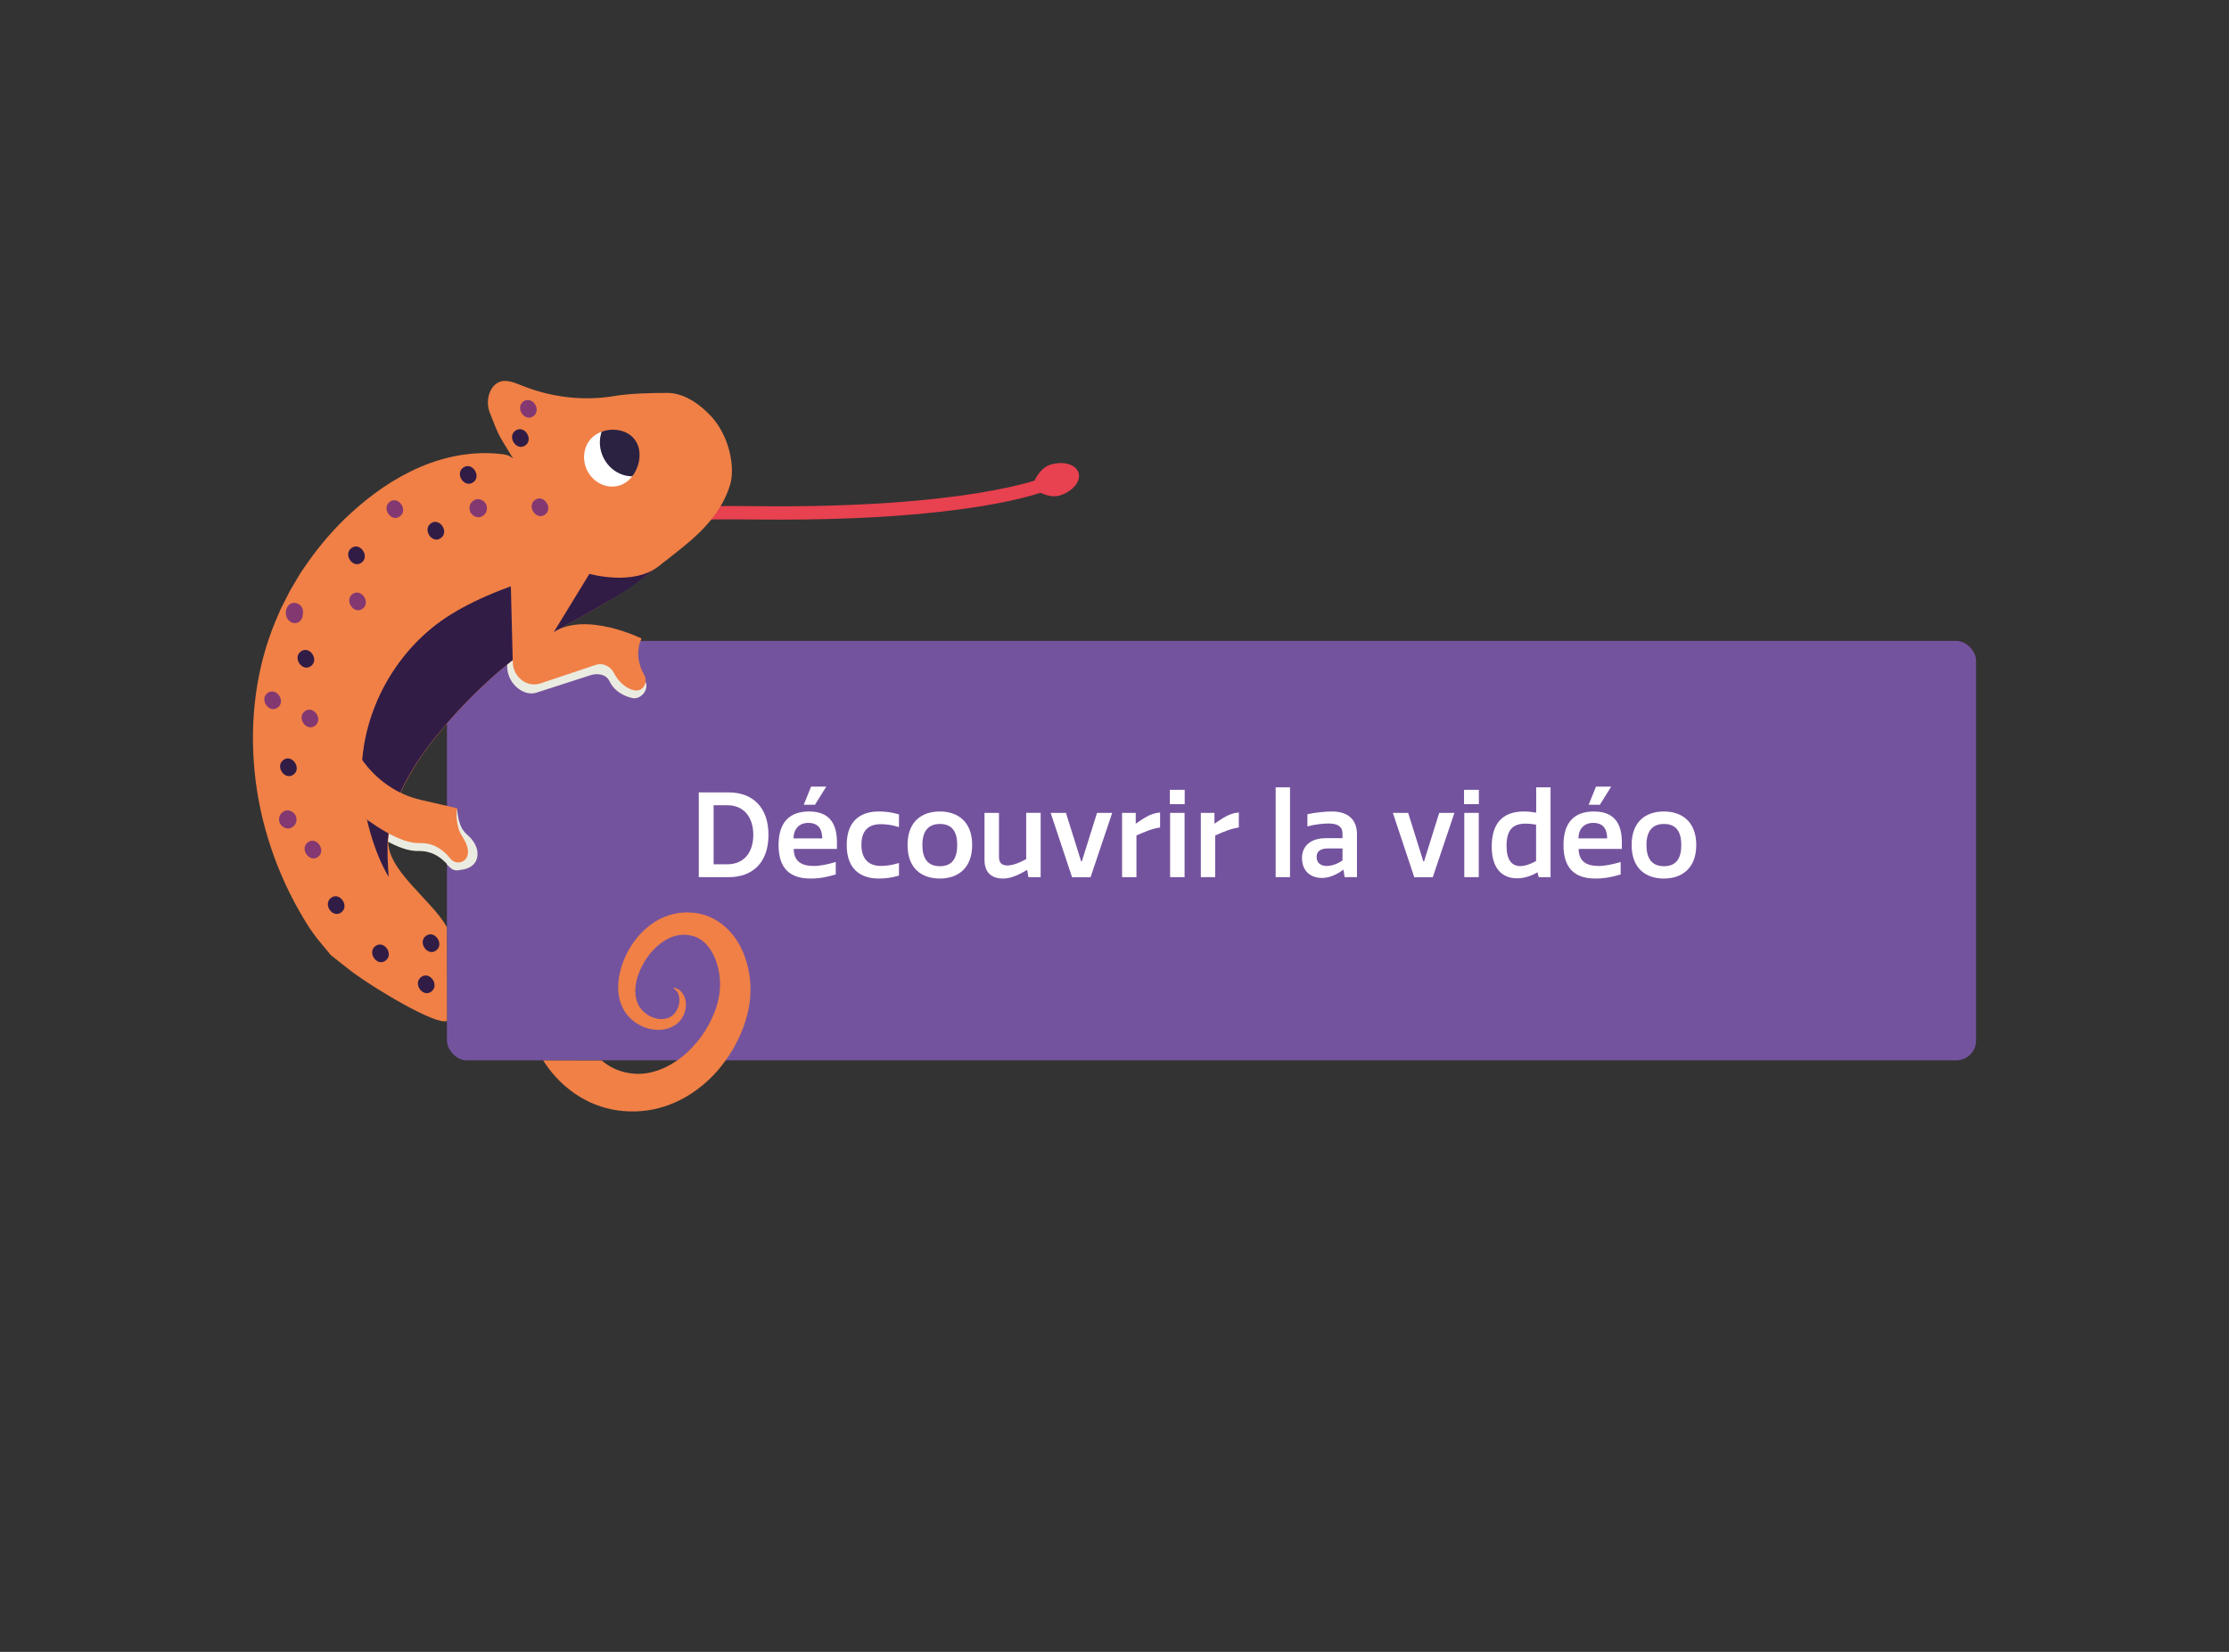
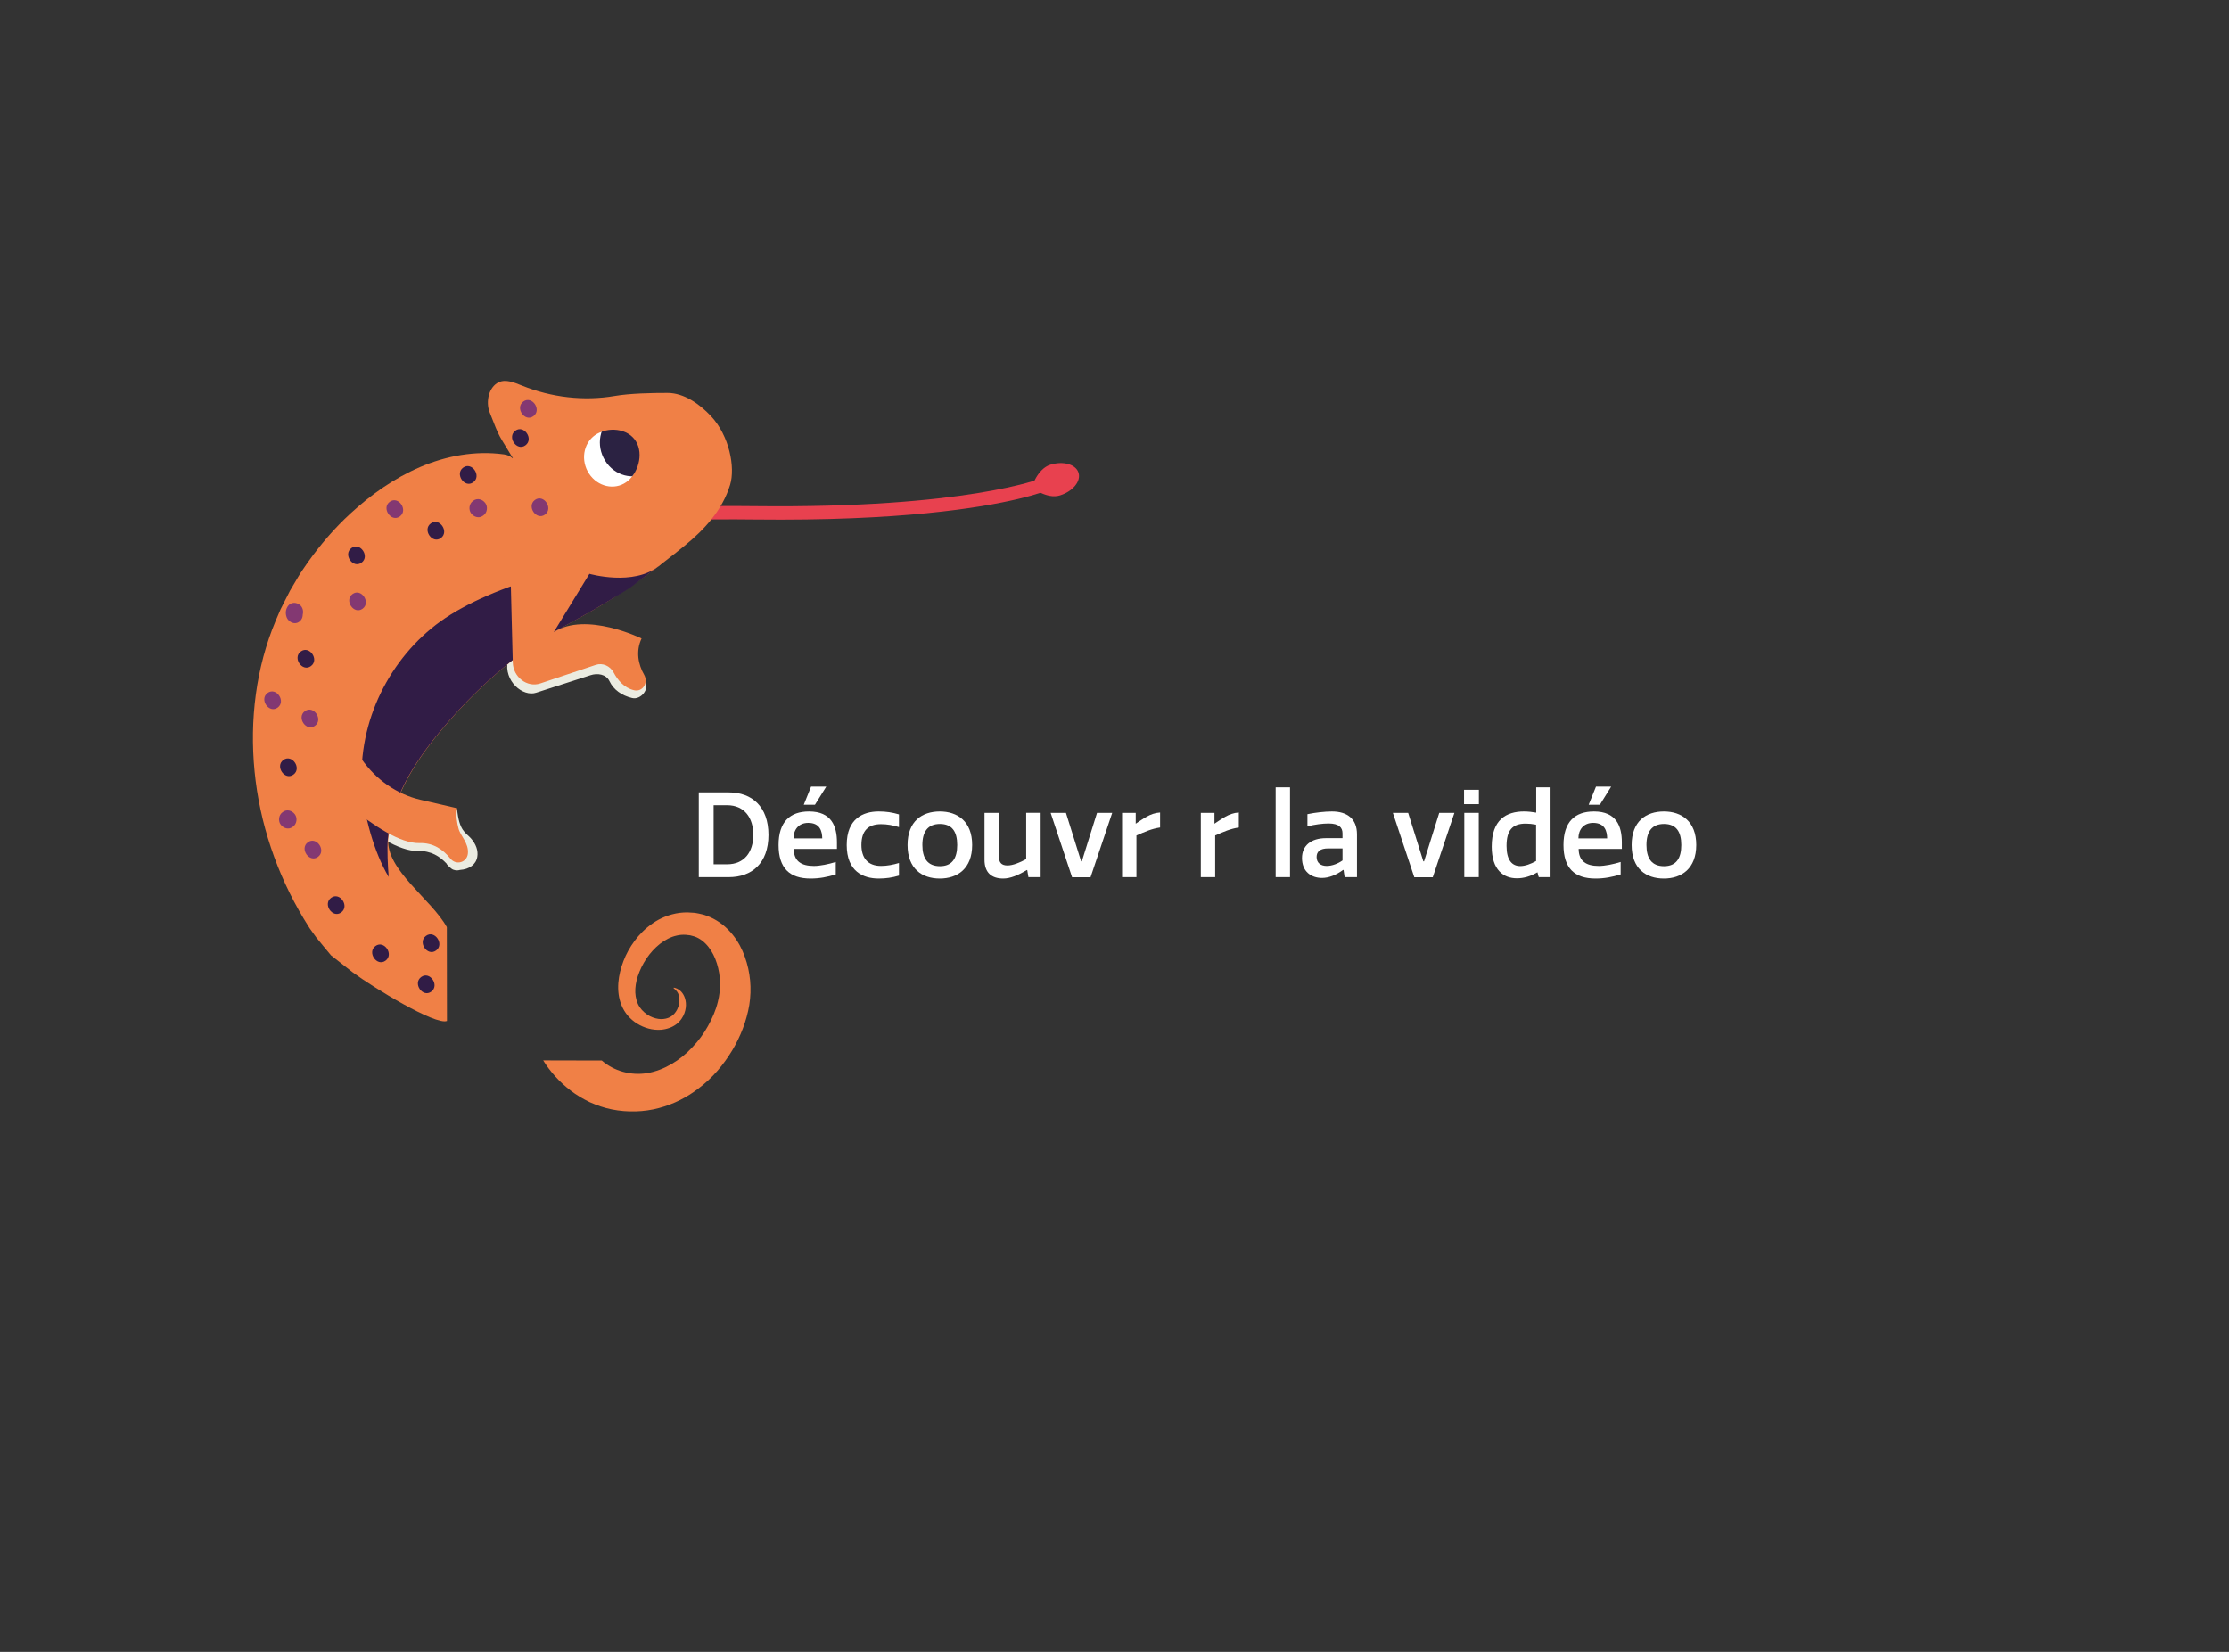
<svg xmlns="http://www.w3.org/2000/svg" viewBox="0 0 1349.28 1000">
  <rect x="0" y="0" width="1349.28" height="1000" fill="#333333" stroke="none" />
  <defs>
    <style>
      .cls-1 {
        fill: none;
      }

      .cls-2 {
        fill: #833872;
      }

      .cls-3 {
        fill: #f08046;
      }

      .cls-4 {
        isolation: isolate;
      }

      .cls-5 {
        fill: #2b2242;
      }

      .cls-6 {
        fill: #311c46;
      }

      .cls-7 {
        fill: #fff;
      }

      .cls-8 {
        fill: #e8414f;
      }

      .cls-9 {
        fill: #74539e;
      }

      .cls-10 {
        clip-path: url(#clippath);
      }

      .cls-11 {
        fill: #ebece1;
        mix-blend-mode: multiply;
      }
    </style>
    <clipPath id="clippath">
      <path class="cls-1" d="M383.95,265.76c5.9,7.32,3.04,19.34-3.61,25.14-6.65,5.8-16.83,4.56-22.73-2.76-5.9-7.32-5.29-17.96,1.37-23.76,6.65-5.8,19.08-5.94,24.97,1.38Z" />
    </clipPath>
  </defs>
  <g class="cls-4">
    <g id="Calque_1" data-name="Calque 1">
-       <rect class="cls-9" x="270.55" y="387.98" width="925.61" height="253.92" rx="12" ry="12" />
      <g>
        <path class="cls-7" d="M423,531v-51.29h18.17c13.96,0,24.01,8.55,24.01,25.72s-10.05,25.58-24.01,25.58h-18.17ZM440.17,487.47h-8.19v35.76h8.19c10.4,0,15.82-7.41,15.82-17.81s-5.42-17.95-15.82-17.95Z" />
        <path class="cls-7" d="M505.92,529.36c-5.2,1.57-9.76,2.49-15.25,2.49-12.68,0-19.38-6.27-19.38-20.3s6.91-20.3,18.45-20.3c13.61,0,16.88,8.98,16.88,18.67v3.99h-26.15c.07,7.48,4.56,10.33,12.25,10.33,3.63,0,8.91-1.07,13.18-2.42v7.55ZM497.73,507.56c-.07-4.27-1.28-9.4-8.48-9.4-5.91,0-8.91,4.2-8.91,9.4h17.38ZM493.31,487.19h-6.77l4.42-10.97h9.19l-6.84,10.97Z" />
        <path class="cls-7" d="M544.17,522.45v7.62c-4.06,1.21-7.84,1.78-12.25,1.78-9.4,0-19.38-4.27-19.38-20.3s9.97-20.3,19.38-20.3c4.42,0,8.19.57,12.25,1.78v7.69c-3.56-1.14-7.2-1.78-10.9-1.78-7.62,0-11.83,3.85-11.83,12.61,0,7.48,3.56,12.68,11.83,12.68,3.71,0,7.34-.71,10.9-1.78Z" />
        <path class="cls-7" d="M568.89,491.25c10.69,0,19.59,5.98,19.59,20.3s-8.91,20.3-19.59,20.3-19.52-5.84-19.52-20.3,8.83-20.3,19.52-20.3ZM568.96,524.38c7.41,0,10.47-4.77,10.47-12.82s-3.06-12.75-10.47-12.75-10.62,4.77-10.62,12.75,3.13,12.82,10.62,12.82Z" />
        <path class="cls-7" d="M604.72,492.1v26.64c0,3.35,1.42,5.2,5.13,5.2,3.21,0,7.48-1.71,11.33-3.85v-28h8.76v38.9h-7.41l-.71-4.27h-.29c-5.06,3.06-9.9,5.13-14.25,5.13-7.05,0-11.33-3.56-11.33-11.4v-28.35h8.76Z" />
        <path class="cls-7" d="M645.25,492.1l9.19,29.35h.43l9.19-29.35h9.19l-13.11,38.97h-11.18l-12.97-38.97h9.26Z" />
        <path class="cls-7" d="M702.24,500.94c-5.13.78-9.12,2.56-14.32,4.84v25.22h-8.69v-38.9h8.26v6.55c4.2-2.71,8.62-6.41,14.75-6.77v9.05Z" />
-         <path class="cls-7" d="M717.13,486.83h-8.98v-8.69h8.98v8.69ZM717.06,531h-8.76v-38.9h8.76v38.9Z" />
        <path class="cls-7" d="M749.9,500.94c-5.13.78-9.12,2.56-14.32,4.84v25.22h-8.69v-38.9h8.26v6.55c4.2-2.71,8.62-6.41,14.75-6.77v9.05Z" />
        <path class="cls-7" d="M780.88,531h-8.69v-54.36h8.69v54.36Z" />
        <path class="cls-7" d="M812.65,507.42v-2.92c0-3.56-2.14-5.98-8.48-5.98-3.35,0-8.83.64-12.75,1.78v-7.41c4.77-1,10.69-1.64,14.82-1.64,9.47,0,15.17,4.63,15.17,13.82v25.93h-7.48l-.64-4.35h-.29c-4.2,3.06-8.55,4.84-12.75,4.84-6.63,0-12.11-3.92-12.11-12.04,0-7.48,5.41-12.04,14.53-12.04h9.97ZM812.65,513.62h-8.69c-4.77,0-6.98,1.85-6.98,5.2,0,3.63,2.56,5.41,6.13,5.41,3.35,0,6.98-1.5,9.55-3.35v-7.27Z" />
        <path class="cls-7" d="M852.4,492.1l9.19,29.35h.43l9.19-29.35h9.19l-13.11,38.97h-11.18l-12.97-38.97h9.26Z" />
        <path class="cls-7" d="M895.21,486.83h-8.98v-8.69h8.98v8.69ZM895.14,531h-8.76v-38.9h8.76v38.9Z" />
        <path class="cls-7" d="M922.64,491.25c2.21,0,4.92.29,7.27.71v-15.32h8.69v54.36h-7.12c-.28-.5-.57-2.42-.85-2.92-4.06,2.42-8.26,3.63-12.4,3.63-7.98,0-15.25-4.92-15.25-19.17,0-16.24,8.69-21.3,19.66-21.3ZM920.29,524.31c2.85,0,6.27-1.21,9.55-3.06v-22.01c-2.28-.43-4.35-.64-6.27-.64-8.05,0-11.61,3.99-11.61,13.54,0,8.55,3.28,12.18,8.34,12.18Z" />
        <path class="cls-7" d="M981.05,529.36c-5.2,1.57-9.76,2.49-15.25,2.49-12.68,0-19.38-6.27-19.38-20.3s6.91-20.3,18.45-20.3c13.61,0,16.88,8.98,16.88,18.67v3.99h-26.15c.07,7.48,4.56,10.33,12.25,10.33,3.63,0,8.91-1.07,13.18-2.42v7.55ZM972.86,507.56c-.07-4.27-1.28-9.4-8.48-9.4-5.91,0-8.91,4.2-8.91,9.4h17.38ZM968.44,487.19h-6.77l4.42-10.97h9.19l-6.84,10.97Z" />
        <path class="cls-7" d="M1007.2,491.25c10.69,0,19.59,5.98,19.59,20.3s-8.91,20.3-19.59,20.3-19.52-5.84-19.52-20.3,8.83-20.3,19.52-20.3ZM1007.27,524.38c7.41,0,10.47-4.77,10.47-12.82s-3.06-12.75-10.47-12.75-10.62,4.77-10.62,12.75,3.13,12.82,10.62,12.82Z" />
      </g>
      <g>
        <g>
          <path class="cls-8" d="M561.22,310.66c-26.11,2.58-60.29,4.34-104.16,3.84-126.63-1.43-156.97,15.01-157.26,15.17l-4.1-6.96c1.22-.72,31.33-17.75,161.45-16.29,127.69,1.44,173.05-16.78,173.49-16.97l3.12,7.45c-1.23.52-21.38,8.7-72.55,13.75Z" />
          <path class="cls-8" d="M652.87,286.2c1.6,5.14-3.45,11.28-11.29,13.73-7.84,2.45-17.1-4.86-17.1-4.86,0,0,3.45-11.28,11.29-13.73,7.84-2.45,15.5-.27,17.1,4.86Z" />
        </g>
        <path class="cls-11" d="M307.37,400.04c-2.55,12.25,9.14,22.03,17.23,19.31l32.8-10.57c4.17-1.4,9.5-.72,11.56,3.63,2.42,5.13,7.35,8.65,13.67,10.16,5.27,1.26,10.74-5.36,7.89-10.36l-13.63-24.04-59.45,4.16-10.07,7.7Z" />
        <g id="caméléon">
          <path class="cls-11" d="M284.87,507.31c-2.96-3.28-6.94-4.19-8.21-17.73l-1.02,2.53c-.06.05-.21.74-.42,1.84l-21.42-4.95c-14.26-3.29-27.08-12.17-35.77-24.79l-15.99-23.22-14.77,30.25s42.68,44.57,65.89,43.95c7.63-.2,13.1,3.18,17.32,7.8l-.03.21s1.31,1.48,2.62,2.5c.12.09.24.2.37.28.48.33.93.57,1.31.62,1.21.41,2.47.41,3.63.05,5.74-.4,9.74-3.28,10.53-7.91.64-3.76-.74-7.78-4.03-11.42Z" />
          <path class="cls-3" d="M270.48,561.27c-9.08-16.61-37.12-34.89-35.41-53.39,2.27-24.68,15.73-46.02,30.85-64.38,14.78-17.95,31.43-34.17,49.77-48.07,15.41-11.68,32.95-19.69,49.38-29.68,17.2-10.46,33.46-22.47,49.12-35.21,11.95-9.72,22.98-21.4,27.75-36.99,3.24-10.61-.44-29.75-11.57-41.66-7.01-7.49-16.49-14-26.21-14.02-9.72-.01-22.63.24-32.14,1.85-18.5,3.14-38.08.94-56.07-6.3-4.59-1.85-9.72-4.03-14.04-2.03-5.9,2.74-8.06,11.64-5.52,18.17,6.56,16.91,5.21,12.93,14.06,27.79l-.15.09c-1.24-1.19-2.92-2.02-5.15-2.35-17.49-2.43-35.11.91-50.81,7.63-15.76,6.78-29.78,16.72-42.15,28.1-9.67,8.86-18.31,18.92-25.98,29.78-1.83,2.78-3.86,5.41-5.53,8.32l-5.11,8.65-4.58,9.01-1.14,2.26-1,2.34-2.01,4.68c-11.84,28.21-15.8,59.95-12.73,91.12,3.06,31.21,13.37,61.97,29.78,89.22,1.17,1.93,2.35,3.85,3.56,5.75l3.95,5.49c1.34,1.81,7.56,9.13,8.97,10.89l13.09,10.26c12.35,9.21,50.1,32.19,57.1,29.48" />
          <path class="cls-6" d="M266.69,376.14c-30.48,21.95-50.26,60.4-47.57,100.28,1.15,17.1,7.26,39.68,16.2,54.49-.55-5.76-1.07-17.13-.54-22.81,2.27-24.68,15.73-46.02,30.85-64.38,14.78-17.95,31.43-34.17,49.77-48.07,15.41-11.68,32.95-19.69,49.38-29.68,4.5-2.74,12.44-7.37,16.82-10.31l17.17-12.99c-37.66-7.19-101.58,11.51-132.06,33.46Z" />
          <path class="cls-3" d="M309.24,354.88l1.16,46.14c.22,8.89,8.71,15.39,16.64,12.73l33.62-11.25c4.08-1.37,8.68.61,10.85,4.71,2.29,4.33,6.17,9.23,12.35,10.66,5.15,1.19,8.81-4.6,6.04-9.41-3.48-6.04-5.21-14.13-1.54-21.93,0,0-33.65-16.56-53.16-3.83l21.59-35.31s26.7,7.65,41.97-4.71c22.09-17.88-49.67-51.15-76.98-30.19-27.31,20.96-12.53,42.39-12.53,42.39Z" />
          <path class="cls-3" d="M253.93,510.38c8.49-.23,14.32,3.97,18.72,9.41,3.45,4.26,10.02,2.35,10.57-3.03.65-6.4-4.57-10.66-5.71-15.35-.86-3.53-1.72-7.67-.74-12.1l-22.2-5.12c-14.26-3.29-27.08-12.17-35.77-24.79l-15.99-23.21-14.77,30.25s42.68,44.57,65.89,43.95Z" />
          <g>
            <path class="cls-7" d="M381.7,267.15c5.9,7.32,5.29,17.96-1.37,23.76-6.65,5.8-16.83,4.56-22.73-2.76-5.9-7.32-5.29-17.96,1.37-23.76,6.65-5.8,16.83-4.56,22.73,2.76Z" />
            <g class="cls-10">
              <path class="cls-5" d="M396.92,258.96c5.71,9.21,3.48,21.13-4.98,26.63-8.46,5.5-19.95,2.49-25.66-6.73-5.71-9.21-3.48-21.13,4.98-26.63,8.46-5.5,19.95-2.48,25.66,6.73Z" />
            </g>
          </g>
          <path class="cls-2" d="M286.64,303.05l-.45.33c-2.12,1.55-2.75,5.08-1,7.4,1.75,2.33,4.83,3.13,7.11,1.47l.45-.33c2.12-1.55,2.75-5.08,1-7.4-1.75-2.33-4.83-3.13-7.11-1.47Z" />
          <path class="cls-6" d="M212.74,331.76c-5.22,3.82.88,12.69,6.11,8.86,5.22-3.82-.88-12.69-6.11-8.86Z" />
          <path class="cls-6" d="M200.44,543.51c-5.22,3.82.88,12.69,6.11,8.86,5.22-3.82-.88-12.69-6.11-8.86Z" />
          <path class="cls-6" d="M227.27,572.71c-5.22,3.82.88,12.69,6.11,8.86,5.22-3.82-.88-12.69-6.11-8.86Z" />
          <path class="cls-6" d="M171.53,460.07c-5.22,3.82.88,12.69,6.11,8.86,5.22-3.82-.88-12.69-6.11-8.86Z" />
          <path class="cls-6" d="M182.11,394.38c-5.22,3.82.88,12.69,6.11,8.86,5.22-3.82-.88-12.69-6.11-8.86Z" />
          <path class="cls-2" d="M323.81,302.66c-5.22,3.82.88,12.69,6.11,8.86,5.22-3.82-.88-12.69-6.11-8.86Z" />
          <path class="cls-6" d="M311.95,260.74c-5.22,3.82.88,12.69,6.11,8.86,5.22-3.82-.88-12.69-6.11-8.86Z" />
          <path class="cls-2" d="M316.79,243.07c-5.22,3.82.88,12.69,6.11,8.86,5.22-3.82-.88-12.69-6.11-8.86Z" />
          <path class="cls-6" d="M260.78,316.86c-5.22,3.82.88,12.69,6.11,8.86,5.22-3.82-.88-12.69-6.11-8.86Z" />
          <path class="cls-6" d="M280.37,283.09c-5.22,3.82.88,12.69,6.11,8.86,5.22-3.82-.88-12.69-6.11-8.86Z" />
          <path class="cls-2" d="M235.94,303.77c-5.22,3.82.88,12.69,6.11,8.86,5.22-3.82-.88-12.69-6.11-8.86Z" />
          <path class="cls-2" d="M213.38,359.65c-5.22,3.82.88,12.69,6.11,8.86,5.22-3.82-.88-12.69-6.11-8.86Z" />
          <path class="cls-2" d="M181.52,366.22c-2.23-1.77-5.41-1.73-7.12.55-1.45,1.93-1.78,4.41-.92,6.82.95,2.66,4.11,4.4,6.59,3.38,1.98-.82,3.21-2.75,3.18-4.91.56-2.02.02-4.46-1.72-5.84Z" />
          <path class="cls-2" d="M184.55,430.53c-5.22,3.82.88,12.69,6.11,8.86,5.22-3.82-.88-12.69-6.11-8.86Z" />
          <path class="cls-2" d="M161.98,419.51c-5.22,3.82.88,12.69,6.11,8.86,5.22-3.82-.88-12.69-6.11-8.86Z" />
          <path class="cls-2" d="M186.37,509.89c-5.22,3.82.88,12.69,6.11,8.86,5.22-3.82-.88-12.69-6.11-8.86Z" />
          <path class="cls-2" d="M171.37,491.47l-.45.33c-2.12,1.55-2.75,5.08-1,7.4,1.75,2.33,4.83,3.13,7.11,1.47l.45-.33c2.12-1.55,2.75-5.08,1-7.4-1.75-2.33-4.84-3.13-7.11-1.47Z" />
          <path class="cls-6" d="M254.95,591.46c-5.22,3.82.88,12.69,6.11,8.86,5.22-3.82-.88-12.69-6.11-8.86Z" />
          <path class="cls-6" d="M257.86,566.55c-5.22,3.82.88,12.69,6.11,8.86,5.22-3.82-.88-12.69-6.11-8.86Z" />
        </g>
      </g>
      <path class="cls-3" d="M328.81,641.94c4.19,6.73,9.74,13.01,16.68,18.31,3.43,2.68,7.38,4.97,11.51,6.99,4.26,1.87,8.72,3.5,13.44,4.39,9.36,1.86,19.36,1.6,28.43-.84,9.09-2.38,17.06-6.61,23.61-11.6,9-6.68,15.6-14.8,20.78-23.34,5.11-8.59,8.65-17.79,10.3-27.4,1.58-10.12.66-19.86-2.68-29.2-1.65-4.66-4-9.25-7.45-13.49-3.39-4.21-7.97-8.13-13.72-10.62-1.48-.55-2.89-1.22-4.44-1.57-1.54-.35-3.09-.72-4.63-.95-1.55-.12-3.11-.22-4.65-.28-1.55,0-3.12.12-4.65.29-6.17.84-11.81,3.22-16.24,6.32-4.49,3.08-8.07,6.73-10.94,10.61-2.87,3.88-5.16,7.99-6.77,12.26-1.61,4.2-2.75,8.6-3.09,13.16-.33,4.53.13,9.28,1.97,13.67.88,2.15,2.2,4.39,3.8,6.23,1.61,1.86,3.47,3.48,5.58,4.77,4.17,2.59,9.26,4.15,14.57,3.74,3.53-.33,6.84-1.5,9.38-3.5,2.48-1.97,3.9-4.35,4.71-6.56,1.62-4.47.9-8.46-.57-11.08-1.47-2.69-3.7-3.8-4.85-4.13-1.2-.36-1.46-.25-.92.29.69.58,2.1,1.87,2.57,3.13.53,1.35.85,2.88.71,4.78-.17,1.86-.71,4.21-2.4,6.49-1.65,2.36-4.42,4.15-8.75,4.13-2.09-.04-4.41-.63-6.72-1.79-2.27-1.21-4.51-3.03-6.14-5.42-1.66-2.51-2.54-5.67-2.68-8.84-.12-3.2.41-6.53,1.49-9.84,2.49-7.54,7.11-14.65,13.38-19.62,3.13-2.42,6.62-4.32,10.24-5.07,1.8-.44,3.63-.55,5.43-.45.9.13,1.82.17,2.7.31l2.56.69c6.68,2.31,11.33,9,13.59,16.33,2.33,7.38,2.57,15.6.58,23.22-1.19,5.05-3.37,9.96-5.95,14.63-2.57,4.69-5.83,9.08-9.58,12.99-7.35,7.93-17.13,13.84-27.18,15.55-10.06,1.63-20.21-1.27-27.54-7.61" />
    </g>
  </g>
</svg>